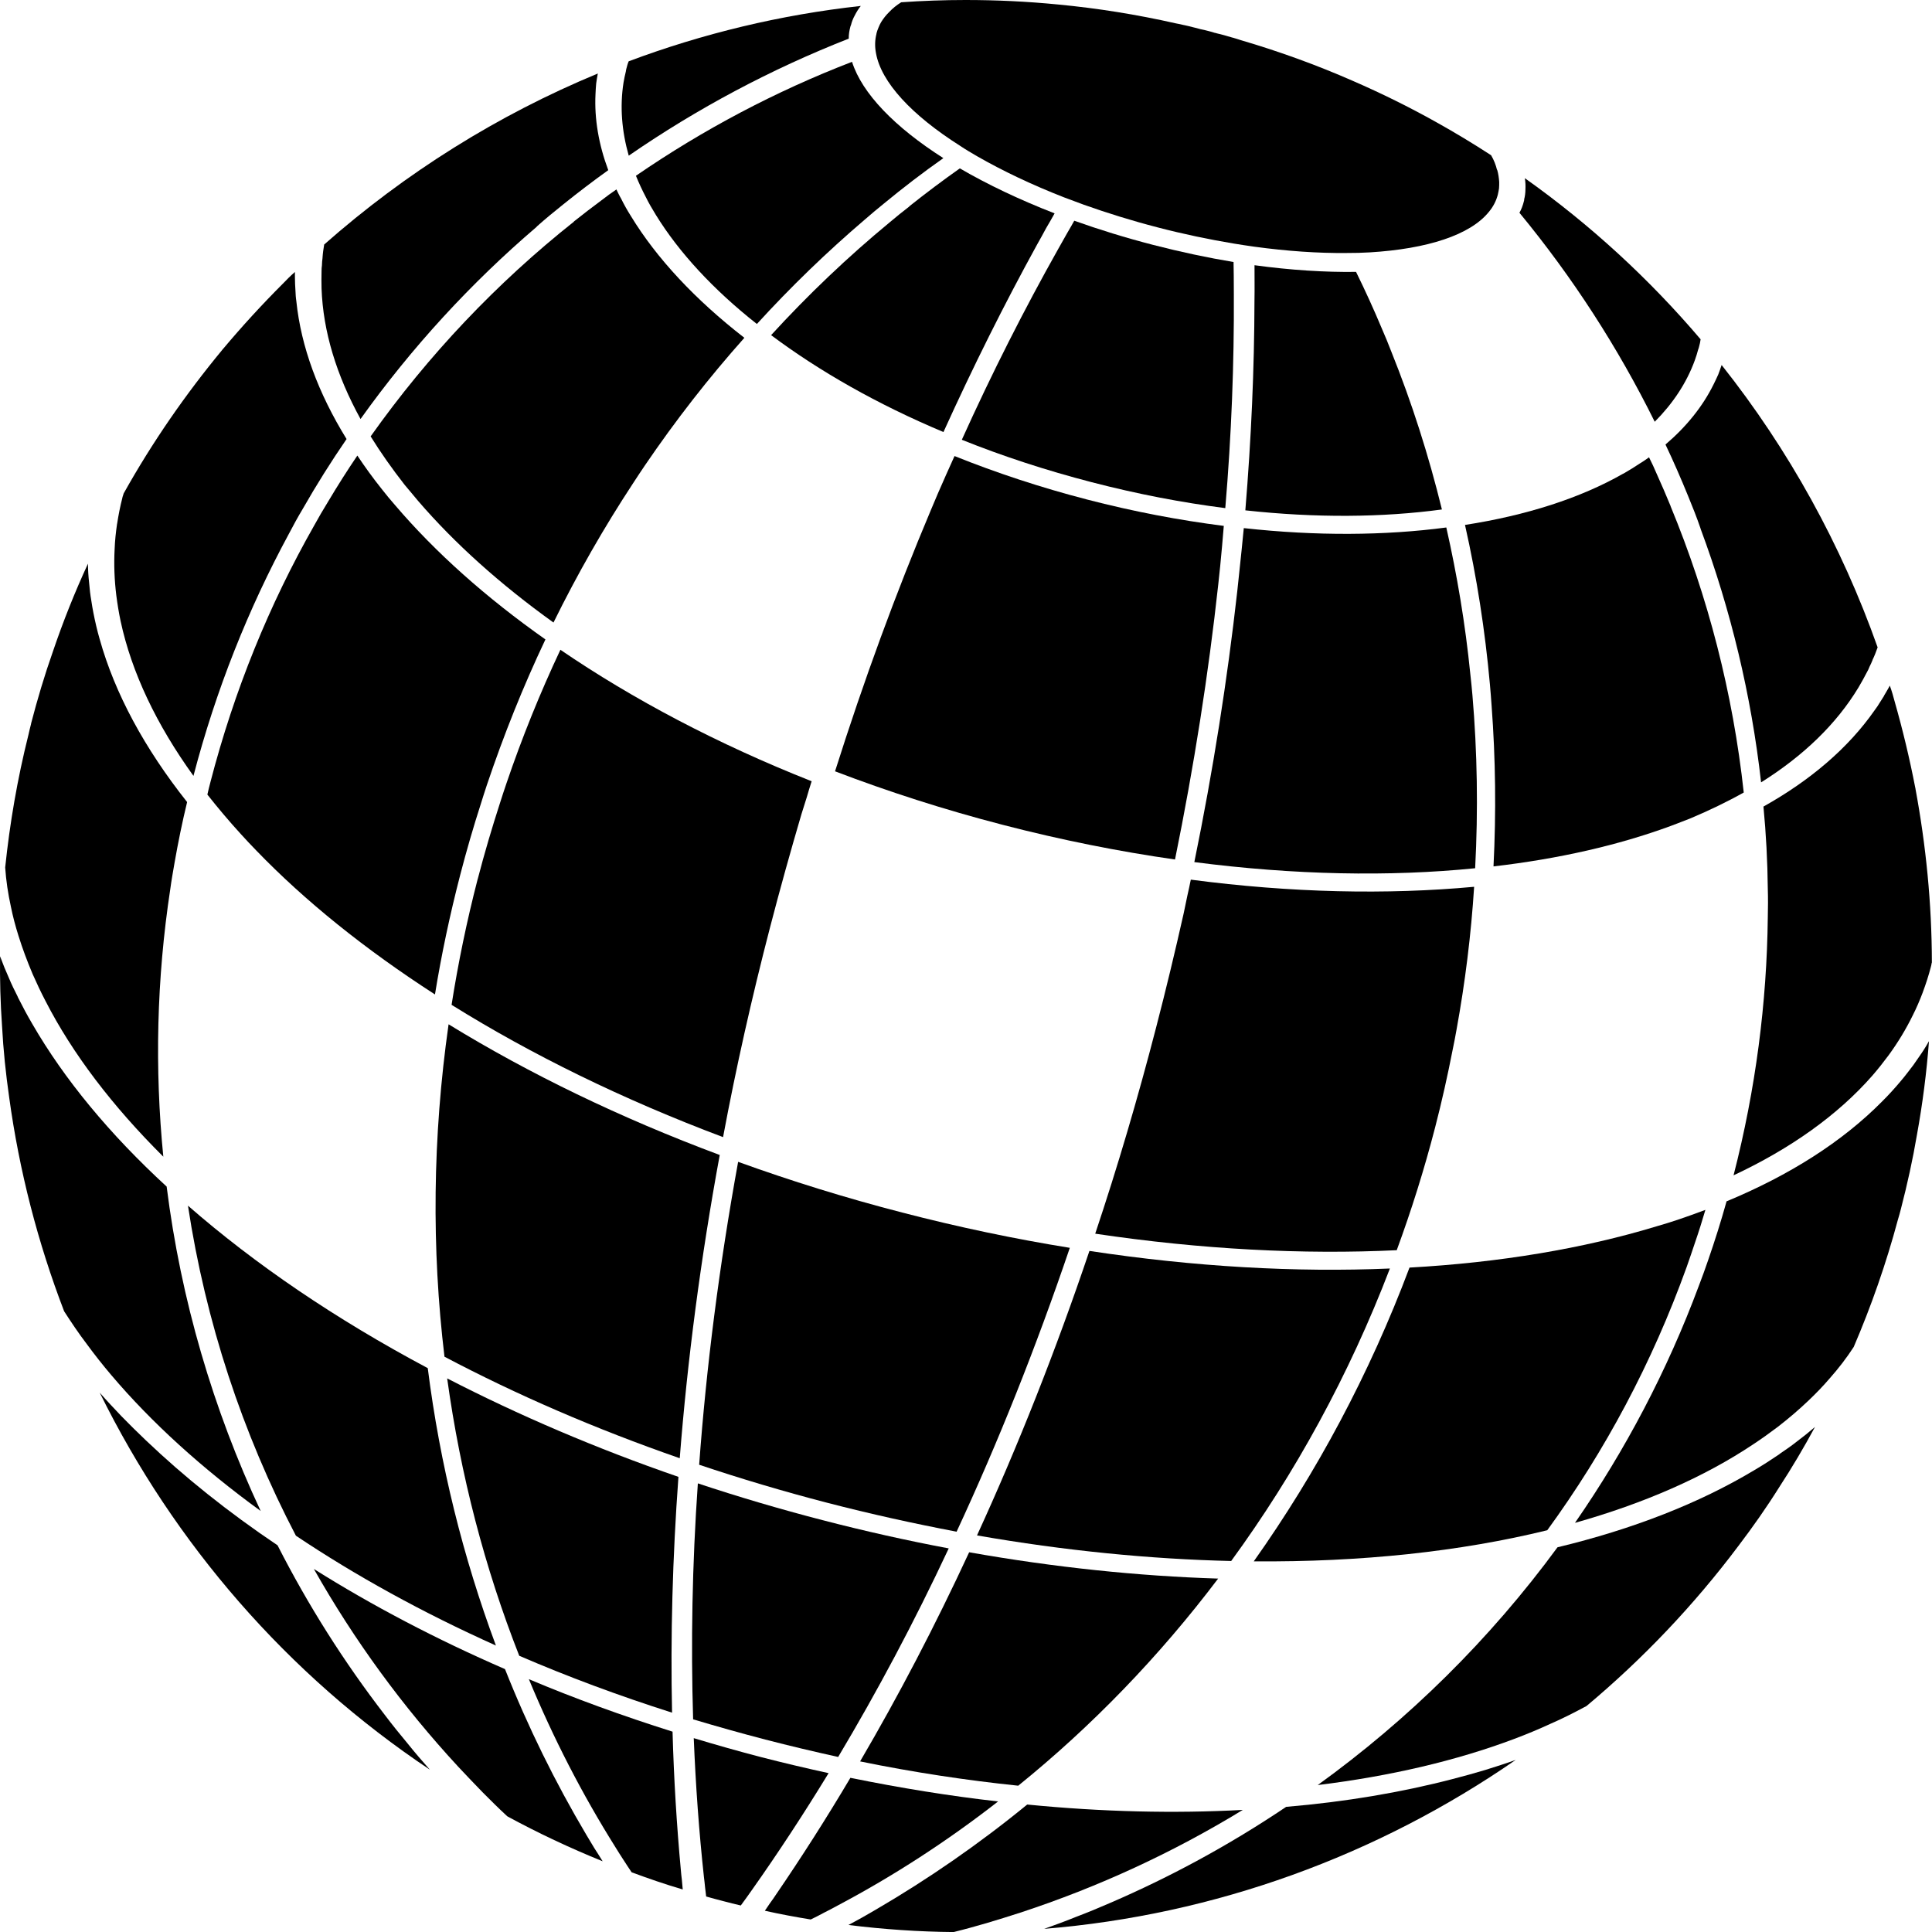
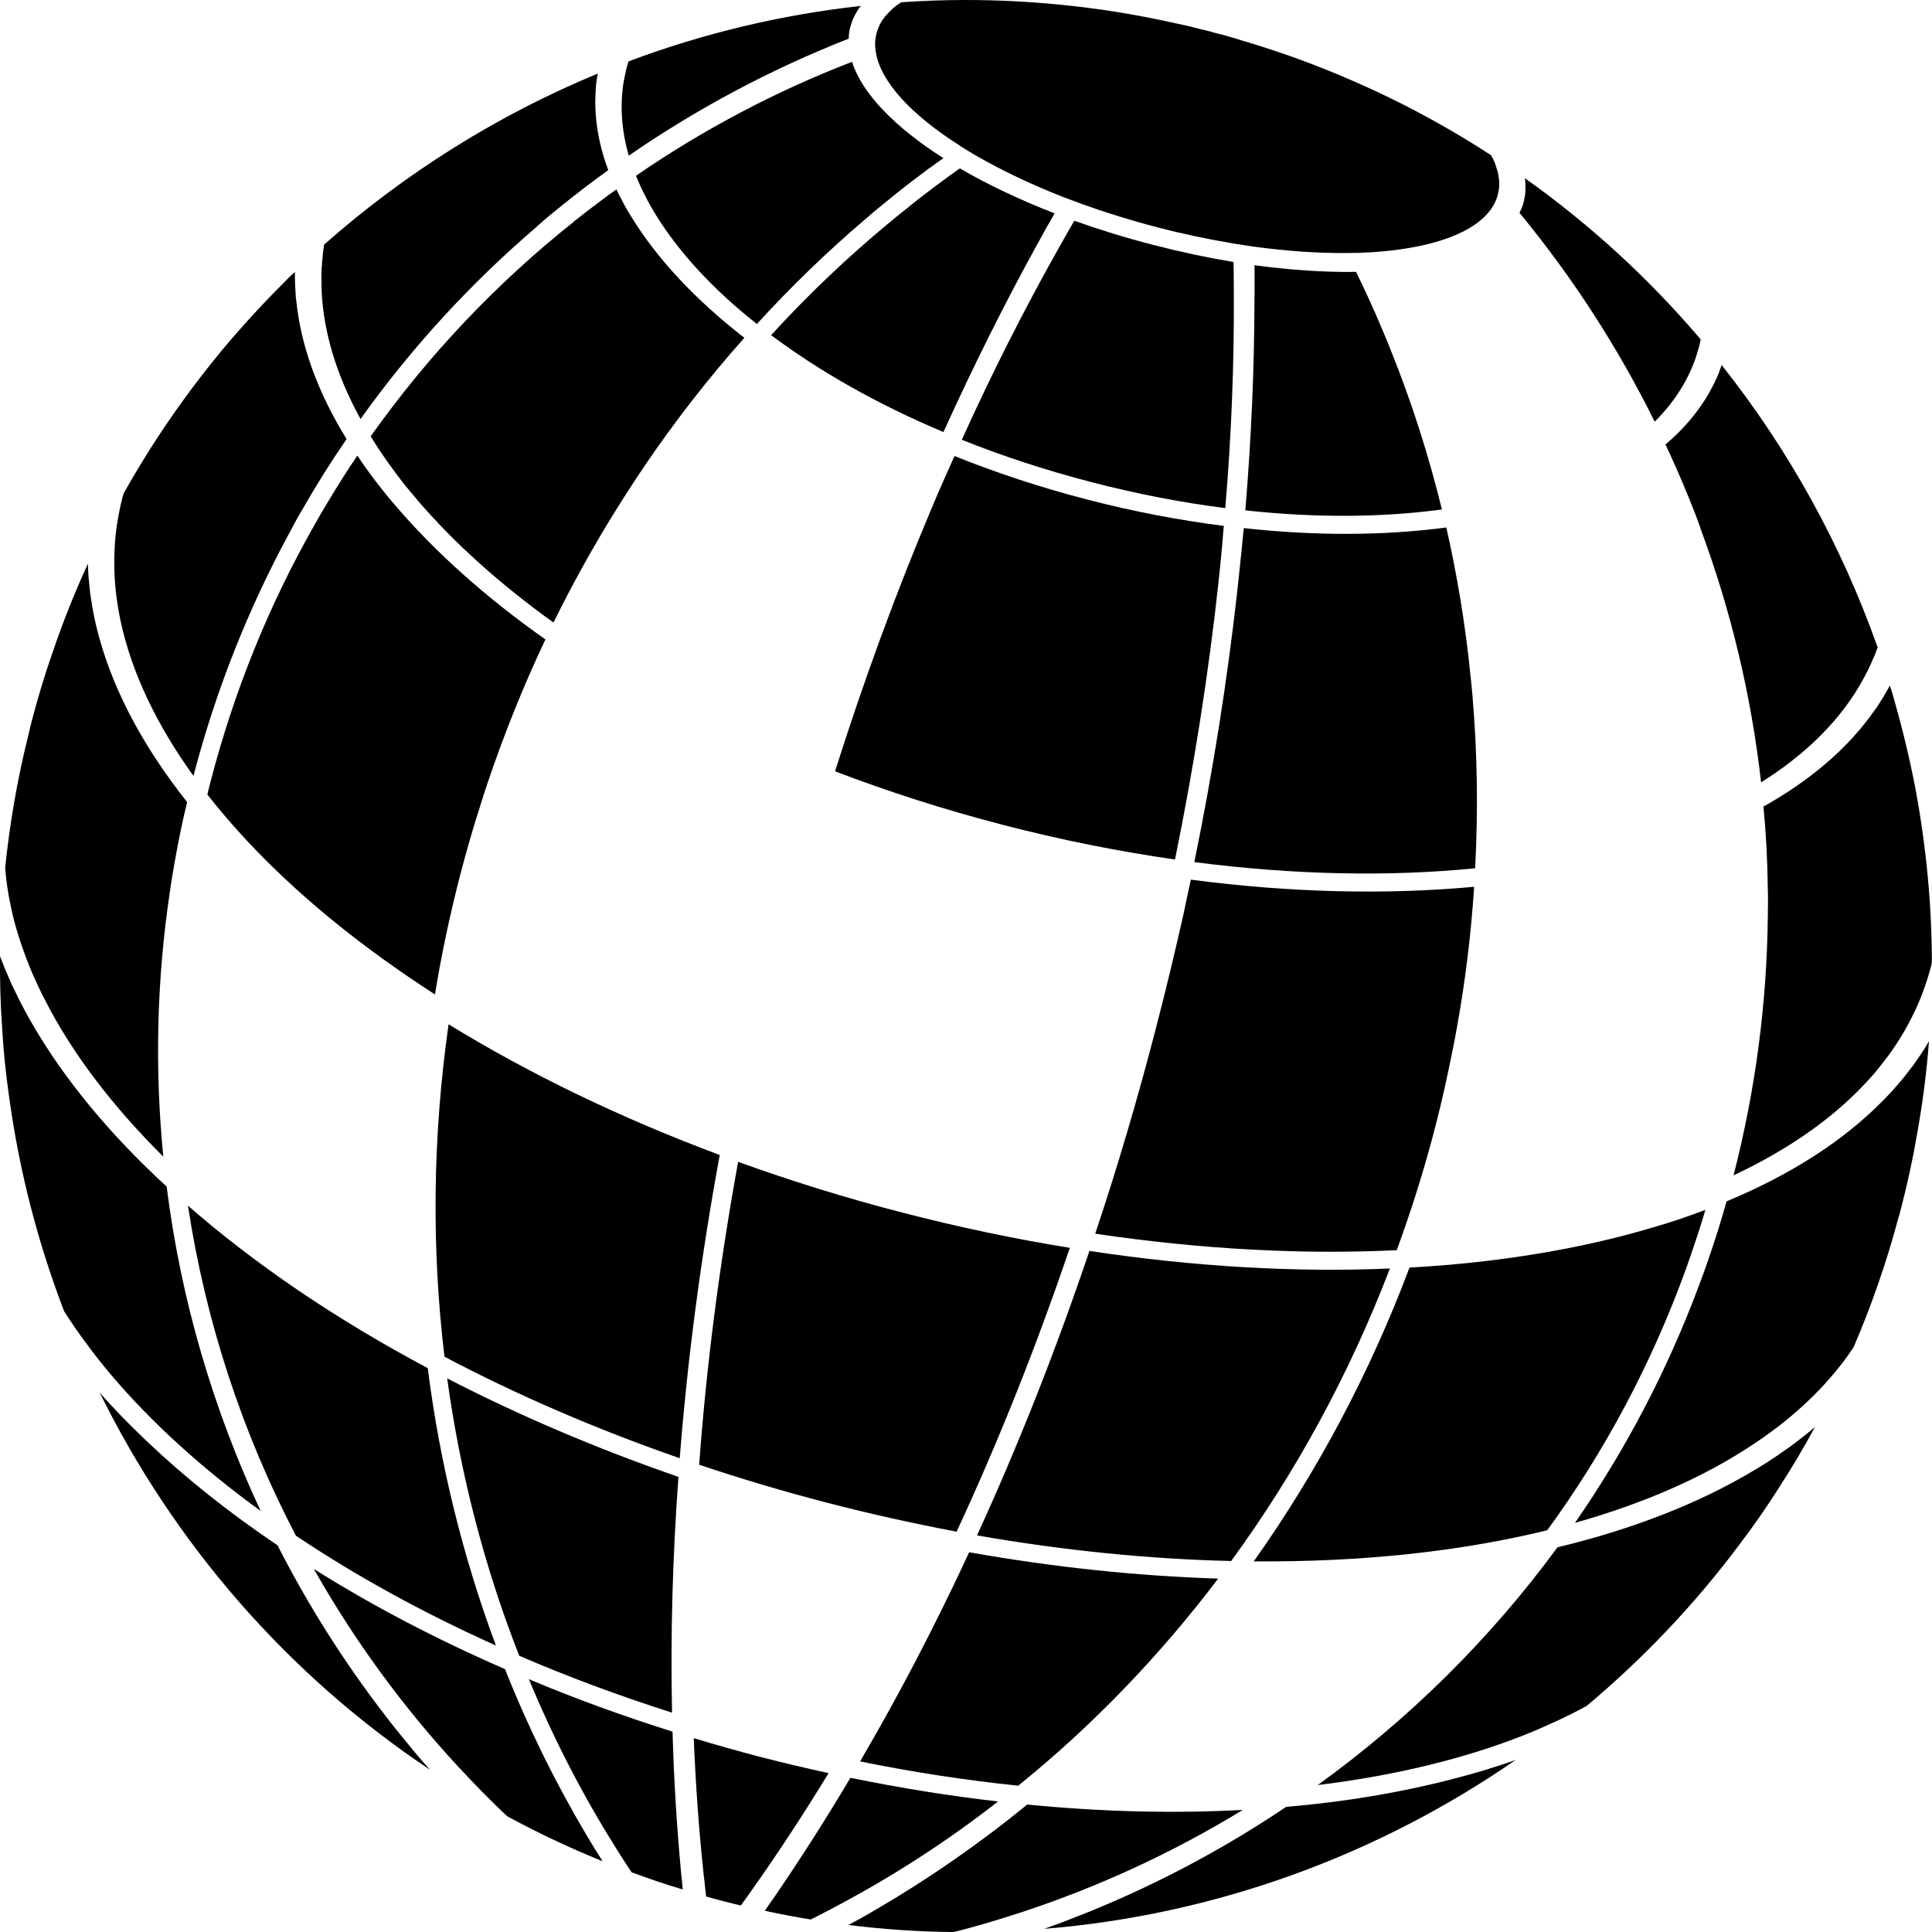
<svg xmlns="http://www.w3.org/2000/svg" width="400" height="400" viewBox="0 0 400 400" fill="none">
  <path d="M175.664 398.55C176.604 398.03 177.554 397.5 178.484 397.01C179.434 396.45 180.334 395.95 181.244 395.42C192.204 389.03 202.714 381.76 212.674 373.61C228.204 375.14 243.184 375.49 257.314 374.72C242.864 383.55 227.404 390.69 211.214 396C208.904 396.75 206.604 397.46 204.264 398.16C202.014 398.81 199.734 399.45 197.444 400.01C190.224 399.95 182.974 399.45 175.664 398.55Z" fill="black" />
  <path d="M6.424 149.84C7.744 144.76 9.234 139.76 10.964 134.86C13.074 128.64 15.484 122.61 18.214 116.7C18.214 118.01 18.304 119.34 18.454 120.68C18.554 121.94 18.694 123.17 18.914 124.41C19.044 125.25 19.174 126.09 19.344 126.91C19.694 128.69 20.104 130.49 20.634 132.32C23.784 143.6 29.954 154.97 38.734 166.05V166.09C37.724 170.25 36.884 174.38 36.154 178.54C35.834 180.38 35.504 182.22 35.254 184.08C32.414 202.73 32.014 221.32 33.814 239.48C23.294 229.02 15.024 218.18 9.434 207.27C8.454 205.4 7.594 203.56 6.764 201.69C5.644 199.05 4.644 196.37 3.824 193.74C3.194 191.73 2.664 189.75 2.264 187.76C1.664 185.03 1.254 182.31 1.074 179.6C2.024 170.46 3.594 161.29 5.884 152.15C6.044 151.38 6.254 150.59 6.444 149.83L6.424 149.84Z" fill="black" />
  <path d="M20.664 288.35C22.084 289.99 23.594 291.57 25.134 293.2C26.744 294.85 28.424 296.52 30.154 298.16C38.074 305.72 47.214 313.05 57.464 319.94C63.754 332.3 71.204 344.08 79.694 355.09C81.214 357.1 82.814 359.09 84.424 361.01C85.904 362.86 87.444 364.64 88.994 366.39C59.484 346.7 36.054 319.58 20.654 288.35H20.664Z" fill="black" />
  <path d="M365.124 166.98C374.844 161.54 382.654 154.87 388.094 147.09C388.274 146.83 388.504 146.54 388.694 146.25C389.154 145.52 389.604 144.83 390.054 144.1V144.06C390.274 143.69 390.474 143.36 390.684 142.99C390.894 142.62 391.094 142.29 391.264 141.95C391.674 143.06 391.994 144.18 392.284 145.29C393.954 151.15 395.374 157.09 396.544 163.13C396.574 163.18 396.594 163.22 396.574 163.29C398.754 175.05 399.954 187.05 399.974 199.25C399.974 199.25 399.967 199.274 399.954 199.32C399.954 199.32 399.984 199.37 399.934 199.39C399.934 199.39 399.927 199.414 399.914 199.46C399.884 199.72 399.834 199.94 399.764 200.19C399.304 201.96 398.754 203.66 398.114 205.38L398.094 205.45C397.484 207.06 396.794 208.69 396.014 210.22C394.614 213.09 392.934 215.85 391.024 218.47C389.964 219.89 388.864 221.3 387.664 222.68C380.504 230.86 370.744 237.79 358.914 243.34C363.504 225.49 365.804 207.59 366.004 189.91C366.054 187.92 366.064 185.96 366.004 183.99C365.944 178.28 365.644 172.63 365.104 166.99L365.124 166.98Z" fill="black" />
  <path d="M326.084 315.29C336.474 300.29 345.164 283.85 351.744 266.17C352.424 264.42 353.044 262.66 353.654 260.9C355.034 256.91 356.304 252.9 357.454 248.77V248.73C370.524 243.31 381.444 236.37 389.674 228.04C391.024 226.7 392.264 225.33 393.434 223.94C393.984 223.31 394.504 222.64 395.024 221.97C395.814 220.98 396.544 219.98 397.234 218.93C398.024 217.83 398.734 216.7 399.374 215.56C398.884 222.05 398.054 228.49 396.884 234.95C396.014 240.07 394.894 245.16 393.574 250.25C393.374 251.01 393.174 251.8 392.934 252.55C390.494 261.65 387.414 270.43 383.794 278.87C382.324 281.14 380.644 283.32 378.784 285.42C377.464 286.96 376.034 288.44 374.514 289.89C372.524 291.8 370.344 293.66 368.084 295.41C366.454 296.64 364.804 297.83 363.044 298.99C352.854 305.81 340.364 311.26 326.084 315.29Z" fill="black" />
  <path d="M272.804 369.59C291.644 355.98 308.474 339.42 322.464 320.35C338.014 316.61 351.744 311.25 363.134 304.43C364.904 303.39 366.564 302.32 368.204 301.21C368.344 301.13 368.484 301.01 368.584 300.92C369.744 300.14 370.874 299.36 371.934 298.52C373.274 297.52 374.534 296.5 375.774 295.44C373.474 299.69 371.014 303.86 368.394 307.87C365.764 312.07 362.904 316.14 359.924 320.06C350.694 332.36 340.124 343.46 328.474 353.21C326.104 354.48 323.624 355.76 321.014 356.89C318.614 358 316.114 359.04 313.514 360.02C301.534 364.53 287.814 367.74 272.804 369.58V369.59Z" fill="black" />
  <path d="M216.154 399.36C218.354 398.58 220.564 397.77 222.754 396.88C225.104 395.99 227.464 395.02 229.774 394.01C242.544 388.51 254.774 381.84 266.284 374.09C278.594 373.05 290.144 371.09 300.744 368.33C303.054 367.74 305.334 367.1 307.544 366.44C309.684 365.76 311.774 365.11 313.814 364.37C285.174 384.17 251.514 396.49 216.154 399.35V399.36Z" fill="black" />
  <path d="M259.594 323.24C272.574 304.91 283.524 284.52 291.824 262.44C310.514 261.4 327.814 258.5 342.964 253.9C344.454 253.48 345.924 253.01 347.354 252.54C349.294 251.89 351.204 251.19 353.084 250.49C352.424 252.74 351.724 254.98 350.954 257.21C350.394 258.91 349.804 260.6 349.214 262.3C342.054 282.18 332.284 300.45 320.344 316.82C302.354 321.23 281.814 323.44 259.594 323.26V323.24Z" fill="black" />
  <path d="M245.824 185.47C246.074 184.34 246.324 183.25 246.544 182.12C267.304 184.85 287.154 185.27 305.204 183.6C304.574 193.44 303.354 203.35 301.544 213.27C301.314 214.6 301.044 215.95 300.774 217.26C299.724 222.64 298.524 228.02 297.124 233.43C294.874 242.12 292.214 250.58 289.194 258.8V258.84C269.784 259.77 248.724 258.69 226.754 255.42C231.374 241.62 235.574 227.36 239.354 212.76C241.414 204.83 243.304 196.94 245.064 189.12C245.314 187.88 245.584 186.68 245.824 185.47Z" fill="black" />
-   <path d="M98.904 182.02C100.304 176.61 101.874 171.33 103.564 166.11C103.974 164.83 104.394 163.52 104.834 162.25C108.074 152.71 111.824 143.45 116.024 134.53C131.024 144.77 148.574 154.05 168.044 161.75C167.684 162.85 167.364 163.92 167.044 165.03C166.664 166.2 166.314 167.38 165.924 168.59C163.664 176.27 161.484 184.09 159.424 192.02C155.634 206.62 152.374 221.12 149.704 235.43C128.924 227.62 109.984 218.32 93.494 208.04C94.854 199.39 96.644 190.7 98.894 182.02H98.904Z" fill="black" />
  <path d="M43.555 161.97C48.495 142.91 55.765 125.13 65.025 108.84C65.965 107.12 66.945 105.45 67.945 103.83C69.865 100.6 71.875 97.43 73.985 94.32C75.535 96.65 77.205 98.96 79.035 101.25C79.925 102.4 80.865 103.53 81.875 104.68C90.105 114.32 100.565 123.68 112.925 132.39C108.345 142.05 104.305 152.12 100.805 162.52C100.395 163.8 99.945 165.1 99.565 166.39C98.005 171.22 96.585 176.12 95.295 181.09C93.145 189.38 91.395 197.62 90.055 205.89C75.595 196.56 63.115 186.52 53.025 176.05C51.955 174.97 50.935 173.85 49.915 172.74C47.425 170.02 45.105 167.26 42.935 164.51C43.115 163.67 43.335 162.81 43.555 161.98V161.97Z" fill="black" />
  <path d="M65.004 324.85C76.974 332.38 90.244 339.36 104.554 345.57C109.294 357.53 114.944 369 121.414 379.91C121.944 380.82 122.494 381.69 123.054 382.64C123.634 383.52 124.204 384.44 124.774 385.36C117.954 382.59 111.374 379.5 105.034 376.05C103.294 374.45 101.614 372.78 99.964 371.12C98.264 369.37 96.604 367.63 94.944 365.86C83.374 353.36 73.334 339.6 64.994 324.86L65.004 324.85Z" fill="black" />
  <path d="M158.354 395.6C158.724 395.08 159.094 394.52 159.464 393.97C159.874 393.42 160.254 392.87 160.624 392.31C165.894 384.6 171.064 376.52 176.064 368.08C186.434 370.19 196.635 371.84 206.645 372.97C196.135 381.17 185.034 388.37 173.444 394.51C172.504 395.03 171.565 395.52 170.645 395.98C169.705 396.5 168.774 396.96 167.854 397.41C164.684 396.89 161.524 396.31 158.364 395.6H158.354Z" fill="black" />
  <path d="M109.484 347.65C118.944 351.64 128.934 355.27 139.244 358.52C139.514 368.32 140.104 377.9 140.964 387.2C141.024 387.87 141.084 388.54 141.174 389.22C141.234 389.89 141.294 390.52 141.354 391.19C137.744 390.14 134.244 388.92 130.774 387.64C130.184 386.79 129.644 385.92 129.064 385.04C128.484 384.16 127.944 383.29 127.374 382.37C120.514 371.44 114.534 359.81 109.494 347.65H109.484Z" fill="black" />
  <path d="M143.624 359.86C148.194 361.24 152.844 362.56 157.534 363.78C162.214 364.99 166.894 366.09 171.554 367.11C166.404 375.54 161.124 383.6 155.724 391.24C155.314 391.79 154.934 392.34 154.574 392.86C154.164 393.41 153.784 393.96 153.374 394.51C152.174 394.24 150.984 393.93 149.794 393.62C148.564 393.3 147.374 392.99 146.204 392.65C146.114 391.97 146.054 391.3 145.964 390.62C145.894 389.99 145.844 389.32 145.744 388.64C144.734 379.34 144.034 369.73 143.634 359.86H143.624Z" fill="black" />
  <path d="M129.694 14.18C129.824 13.68 129.954 13.17 130.164 12.69C145.504 6.94 161.664 3.05 178.214 1.23C177.704 1.87 177.304 2.53 176.964 3.21C176.604 3.85 176.354 4.51 176.184 5.2C176.124 5.3 176.084 5.44 176.054 5.55C175.844 6.34 175.714 7.15 175.724 8C159.664 14.3 144.364 22.44 130.174 32.23C128.724 27.12 128.314 22.05 129.094 17.1C129.224 16.33 129.384 15.56 129.574 14.8C129.594 14.57 129.644 14.39 129.694 14.18Z" fill="black" />
  <path d="M131.664 36.39C145.564 26.84 160.584 18.89 176.404 12.8C178.474 19.34 185.244 26.32 195.314 32.74C191.074 35.72 186.994 38.85 182.984 42.16C181.634 43.23 180.294 44.39 178.994 45.51C171.184 52.18 163.744 59.36 156.704 67.08C147.704 59.98 140.584 52.28 135.794 44.5C135.034 43.26 134.314 42.04 133.714 40.81C132.944 39.34 132.254 37.85 131.664 36.39Z" fill="black" />
  <path d="M159.654 69.38C167.334 60.99 175.554 53.16 184.214 46.02C185.544 44.9 186.864 43.82 188.254 42.76V42.72C191.714 39.96 195.144 37.39 198.724 34.86C204.434 38.19 211.044 41.33 218.344 44.18C217.774 45.19 217.194 46.23 216.594 47.23C215.984 48.38 215.344 49.52 214.704 50.66C207.944 62.95 201.464 75.92 195.334 89.45C181.664 83.71 169.634 76.86 159.654 69.39V69.38Z" fill="black" />
  <path d="M199.154 91.05V91.01C205.404 77.17 212.094 63.98 219.084 51.56C219.724 50.42 220.364 49.28 221.014 48.14C221.504 47.3 221.974 46.51 222.414 45.7C227.554 47.53 233.034 49.23 238.734 50.7C244.434 52.17 250.004 53.35 255.394 54.25C255.394 55.17 255.414 56.1 255.434 57.07C255.434 58.38 255.444 59.69 255.454 61C255.524 75.25 254.964 90.03 253.684 105.2C244.714 104.06 235.444 102.28 226.004 99.83C216.564 97.38 207.554 94.43 199.164 91.06L199.154 91.05Z" fill="black" />
  <path d="M259.724 54.91C267.224 55.93 274.304 56.38 280.754 56.29C282.644 60.13 284.434 64.05 286.094 68.02C286.794 69.62 287.454 71.22 288.074 72.84C292.304 83.36 295.784 94.26 298.534 105.48C286.254 107.14 272.454 107.26 257.834 105.66C259.054 90.86 259.694 76.37 259.724 62.34C259.754 61.04 259.744 59.73 259.744 58.42C259.744 57.26 259.744 56.07 259.734 54.92L259.724 54.91Z" fill="black" />
  <path d="M315.704 36.89C329.284 46.53 341.484 57.77 352.094 70.25C352.034 70.77 351.904 71.28 351.774 71.78C351.714 72 351.674 72.18 351.584 72.38C351.384 73.14 351.154 73.88 350.884 74.62C349.164 79.33 346.334 83.56 342.594 87.32C334.944 71.87 325.554 57.36 314.584 44.05C315.004 43.31 315.284 42.54 315.494 41.71L315.584 41.35H315.544C315.724 40.66 315.824 39.95 315.824 39.22C315.864 38.46 315.834 37.69 315.704 36.88V36.89Z" fill="black" />
  <path d="M67.134 50.61C83.944 35.78 103.094 23.78 123.774 15.22C123.634 15.91 123.534 16.58 123.434 17.28C123.364 17.99 123.324 18.75 123.294 19.47C123.034 24.63 123.964 29.95 125.934 35.23C122.774 37.49 119.694 39.84 116.684 42.26C114.794 43.77 112.934 45.29 111.134 46.9V46.94C97.484 58.6 85.214 71.95 74.644 86.75C69.674 77.73 66.884 68.62 66.574 59.73C66.544 58.53 66.544 57.34 66.574 56.15C66.574 55.73 66.594 55.31 66.654 54.94C66.674 54.41 66.694 53.91 66.774 53.43V53.39C66.834 52.44 66.964 51.51 67.124 50.59L67.134 50.61Z" fill="black" />
  <path d="M76.744 90.34C88.694 73.48 102.884 58.54 118.814 45.9V45.86C120.714 44.35 122.584 42.91 124.544 41.46C125.554 40.68 126.554 39.94 127.624 39.22C127.924 39.84 128.214 40.49 128.594 41.12C129.194 42.35 129.884 43.57 130.644 44.77C135.954 53.49 143.964 62.07 154.114 69.94C146.734 78.22 139.874 87.02 133.534 96.34C132.714 97.59 131.864 98.79 131.074 100.05C125.044 109.22 119.544 118.83 114.594 128.89C103.534 120.95 94.144 112.51 86.634 103.79C85.664 102.65 84.694 101.48 83.754 100.35C81.154 97.02 78.794 93.68 76.734 90.34H76.744Z" fill="black" />
  <path d="M172.884 159.7C178.854 140.82 185.504 122.74 192.724 105.61C193.224 104.43 193.724 103.25 194.204 102.11C195.334 99.52 196.464 96.96 197.624 94.42C206.264 97.89 215.434 100.92 225.064 103.42C234.654 105.91 244.144 107.71 253.374 108.88C253.154 111.67 252.894 114.45 252.624 117.26C252.494 118.5 252.354 119.77 252.224 121.04C250.204 139.52 247.224 158.55 243.274 177.95C231.664 176.29 219.704 173.91 207.594 170.77C195.484 167.63 183.874 163.89 172.884 159.69V159.7Z" fill="black" />
  <path d="M257.524 109.34C272.484 110.99 286.664 110.9 299.444 109.21C301.684 119.1 303.374 129.19 304.404 139.46C304.594 140.97 304.704 142.46 304.854 143.96C305.854 155.68 306.054 167.66 305.414 179.76C287.644 181.54 268.004 181.17 247.274 178.49C251.174 159.46 254.114 140.69 256.164 122.41C256.304 121.14 256.434 119.87 256.564 118.63C256.904 115.53 257.214 112.41 257.514 109.34H257.524Z" fill="black" />
-   <path d="M303.314 108.68C316.014 106.71 327.174 103.14 336.074 98.06H336.114C337.344 97.35 338.524 96.62 339.644 95.87C340.284 95.5 340.854 95.07 341.414 94.68C342.004 95.83 342.514 96.97 343.014 98.13C344.014 100.35 344.954 102.52 345.874 104.76V104.8C353.644 123.59 358.784 143.54 361.024 164.08C357.604 166 353.914 167.77 350.024 169.42C348.654 169.95 347.244 170.51 345.844 171.03C335.044 175 322.734 177.81 309.214 179.38C309.774 168.18 309.644 157.11 308.824 146.16C308.744 144.68 308.584 143.21 308.474 141.72C307.464 130.5 305.744 119.47 303.314 108.69V108.68Z" fill="black" />
  <path d="M344.834 92.02C349.124 88.36 352.524 84.17 354.804 79.53C355.124 78.88 355.454 78.2 355.744 77.54C355.994 76.87 356.234 76.24 356.444 75.57C370.354 93.1 381.264 112.89 388.744 134.03C388.434 134.91 388.094 135.79 387.684 136.64V136.68C387.514 137.14 387.284 137.58 387.054 138.06C386.924 138.41 386.754 138.79 386.534 139.16C385.994 140.21 385.414 141.25 384.804 142.29C380.214 149.91 373.344 156.51 364.614 161.98C362.574 143.91 358.334 126.27 352.084 109.46V109.42C351.304 107.14 350.414 104.91 349.494 102.67C348.034 99.1 346.494 95.55 344.824 92.04L344.834 92.02Z" fill="black" />
  <path d="M181.455 6.95C181.565 6.52 181.715 6.09 181.895 5.68C182.035 5.29 182.255 4.89 182.465 4.52C182.925 3.79 183.445 3.12 184.105 2.48C184.795 1.74 185.625 1.07 186.585 0.47C191.015 0.16 195.435 0 199.905 0C206.255 0 212.635 0.3 219.055 0.93C227.205 1.7 235.325 3 243.505 4.85C244.055 4.95 244.605 5.06 245.185 5.21H245.225C245.815 5.33 246.385 5.48 247.005 5.64C247.515 5.77 248.025 5.87 248.515 6.03C249.065 6.13 249.645 6.28 250.215 6.43C250.645 6.54 251.115 6.66 251.535 6.81C251.655 6.81 251.765 6.83 251.865 6.89C252.995 7.14 254.095 7.47 255.175 7.79H255.215C255.795 7.95 256.325 8.13 256.855 8.3C264.895 10.66 272.635 13.47 280.125 16.76C286.035 19.33 291.765 22.16 297.305 25.26C301.205 27.43 304.995 29.72 308.715 32.14C309.305 33.14 309.695 34.16 309.935 35.15H309.975C310.225 35.99 310.335 36.87 310.395 37.69C310.395 38.15 310.395 38.57 310.355 39.03C310.275 39.47 310.215 39.88 310.105 40.31C309.765 41.61 309.155 42.79 308.255 43.87C304.405 48.64 295.535 51.53 283.615 52.25C282.055 52.34 280.465 52.39 278.775 52.38C272.915 52.44 266.485 52 259.655 51.07C258.215 50.85 256.755 50.66 255.285 50.4C250.235 49.55 245.015 48.47 239.685 47.08C234.345 45.7 229.225 44.1 224.405 42.39C222.995 41.87 221.665 41.37 220.295 40.86C213.625 38.25 207.565 35.37 202.305 32.35C201.105 31.65 199.935 30.97 198.825 30.22C188.745 23.84 182.405 17 181.355 10.96C181.095 9.59 181.135 8.25 181.475 6.95H181.455Z" fill="black" />
  <path d="M25.324 103.08C25.394 102.83 25.444 102.61 25.544 102.37C25.544 102.37 25.551 102.347 25.564 102.3C25.564 102.3 25.534 102.25 25.584 102.23C25.584 102.23 25.591 102.207 25.604 102.16C31.554 91.51 38.434 81.6 46.054 72.39C46.074 72.32 46.124 72.29 46.164 72.26C50.114 67.55 54.244 63.05 58.554 58.74C59.344 57.91 60.174 57.08 61.064 56.31C61.044 56.69 61.064 57.08 61.064 57.5C61.064 57.92 61.084 58.31 61.094 58.74V58.78C61.134 59.64 61.184 60.46 61.234 61.32C61.254 61.67 61.314 62.03 61.354 62.35C62.324 71.8 65.904 81.42 71.754 90.9C68.544 95.57 65.534 100.36 62.704 105.32C61.684 107.02 60.744 108.73 59.824 110.5C51.404 126.05 44.714 142.81 40.054 160.64C32.414 150.04 27.254 139.24 24.974 128.61C24.594 126.82 24.314 125.06 24.084 123.3C23.684 120.08 23.564 116.86 23.734 113.67C23.794 111.96 23.984 110.2 24.234 108.49L24.254 108.42C24.534 106.61 24.874 104.85 25.334 103.08H25.324Z" fill="black" />
  <path d="M0.014 197.99C0.574 199.52 1.194 201.03 1.874 202.55C2.394 203.8 2.994 205.03 3.634 206.28C3.674 206.41 3.754 206.58 3.834 206.72C4.724 208.49 5.654 210.23 6.694 212C13.334 223.49 22.734 234.85 34.504 245.67C37.454 269.13 44.124 291.78 53.974 312.84C41.744 303.94 31.314 294.46 23.044 284.7C21.244 282.58 19.564 280.45 18.004 278.32C16.284 276.07 14.734 273.74 13.274 271.48C7.834 257.3 3.994 242.46 1.904 227.22C1.204 222.35 0.684 217.4 0.424 212.45C0.084 207.67 -0.046 202.83 0.014 198V197.99Z" fill="black" />
  <path d="M92.874 212.07C109.494 222.27 128.394 231.44 149.014 239.13C145.074 260.53 142.324 281.55 140.734 301.91C123.234 295.83 106.914 288.75 92.024 280.89C89.344 258.58 89.544 235.44 92.874 212.07Z" fill="black" />
  <path d="M152.834 240.55C163.734 244.49 175.054 248.01 186.774 251.04C198.484 254.08 210.084 256.51 221.494 258.35C214.464 279.07 206.604 298.72 198.054 317.12C189.184 315.43 180.234 313.46 171.184 311.11C162.134 308.76 153.314 306.13 144.754 303.26C146.234 283.03 148.904 262.06 152.824 240.54L152.834 240.55Z" fill="black" />
  <path d="M202.284 317.88C210.794 299.32 218.594 279.61 225.554 258.99C247.314 262.29 268.284 263.46 287.764 262.63C279.294 284.74 268.144 305.05 254.904 323.19C238.124 322.8 220.454 321.06 202.274 317.89L202.284 317.88Z" fill="black" />
  <path d="M38.904 249.61C52.734 261.7 69.504 273.12 88.564 283.26C91.084 303.19 95.894 322.47 102.674 340.69C87.444 333.86 73.554 326.18 61.264 317.95C50.164 296.68 42.564 273.64 38.914 249.61H38.904Z" fill="black" />
  <path d="M178.074 364.68C186.014 351.12 193.574 336.66 200.654 321.38C218.384 324.52 235.684 326.31 252.204 326.83C239.974 343 226.044 357.39 210.814 369.71C200.144 368.6 189.214 366.96 178.074 364.68Z" fill="black" />
  <path d="M92.594 285.39C107.324 292.98 123.374 299.87 140.464 305.77C139.234 322.53 138.804 338.88 139.144 354.59C128.094 351.07 117.534 347.14 107.504 342.81C100.364 324.65 95.334 305.34 92.584 285.4L92.594 285.39Z" fill="black" />
-   <path d="M144.494 307.12C152.854 309.9 161.464 312.44 170.254 314.72C179.044 317 187.804 318.96 196.424 320.58C189.264 335.88 181.564 350.3 173.534 363.76C168.554 362.66 163.514 361.47 158.464 360.16C153.414 358.85 148.404 357.43 143.504 355.97C143.024 340.31 143.304 323.96 144.484 307.11L144.494 307.12Z" fill="black" />
</svg>